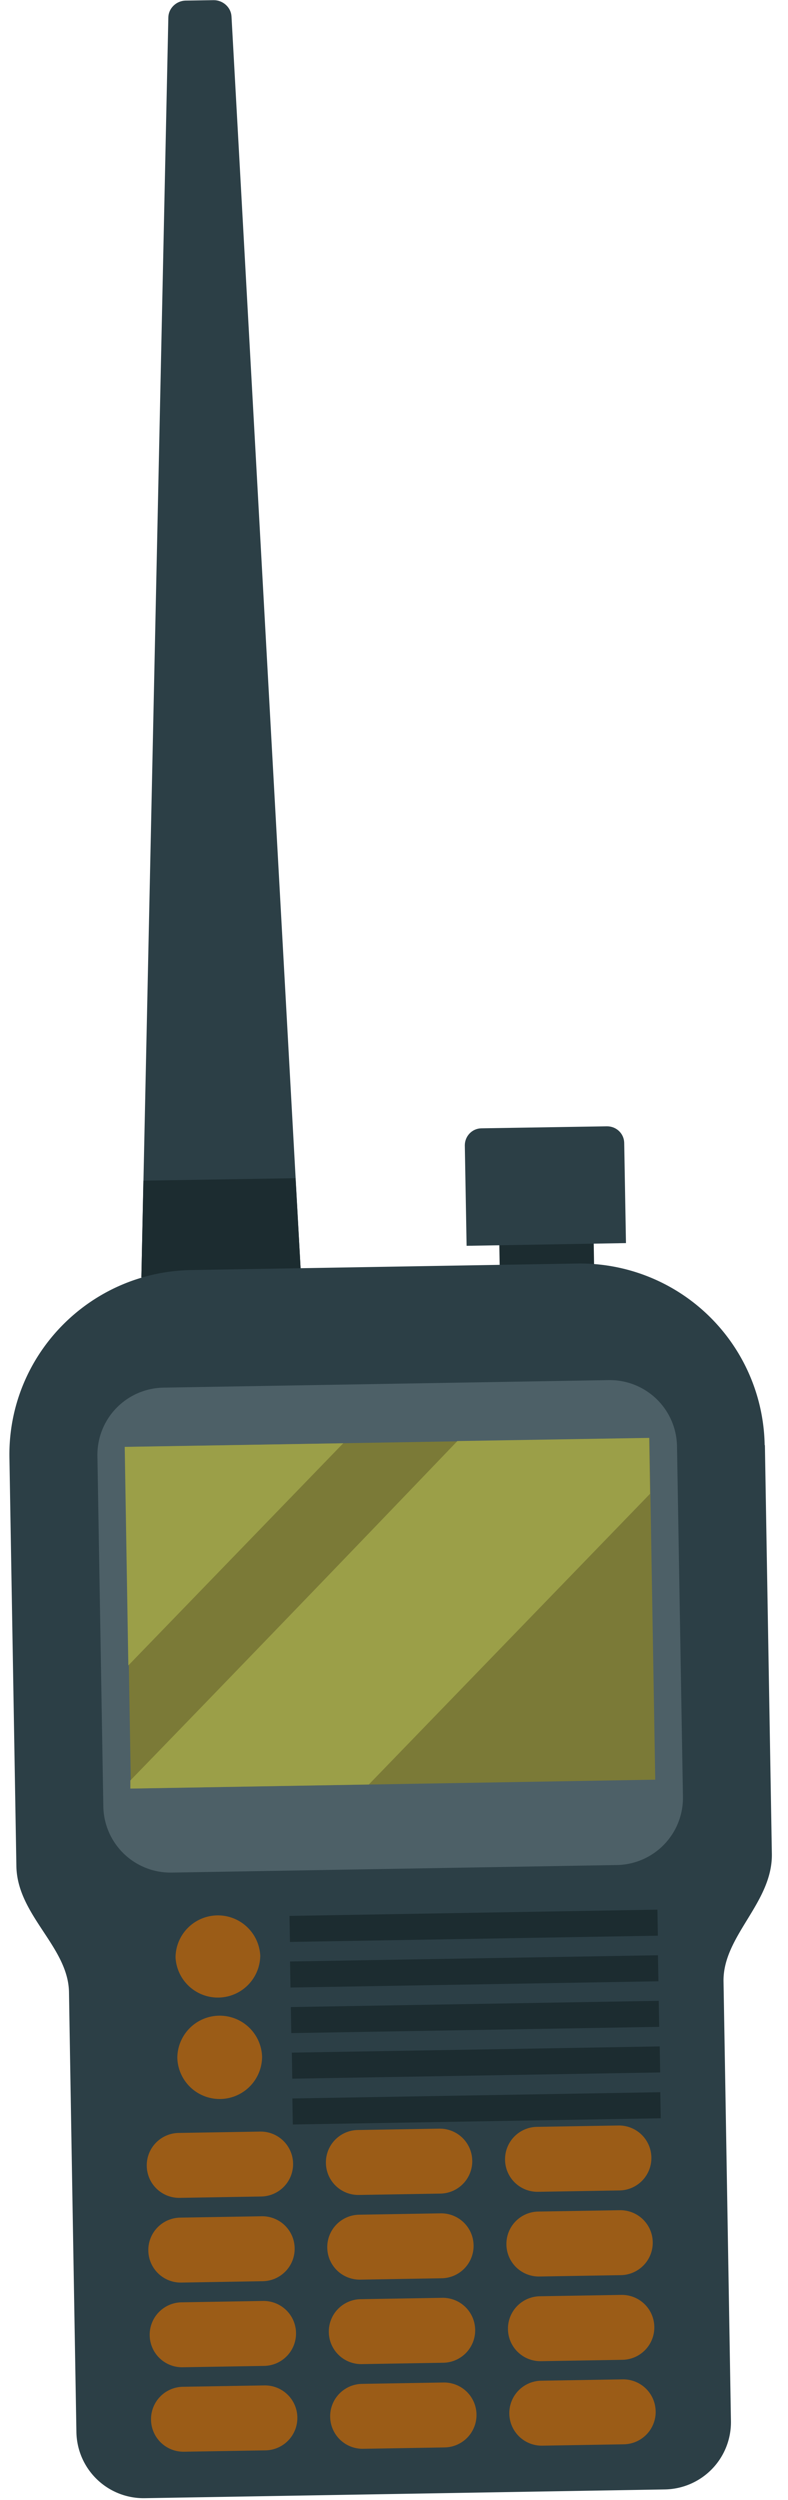
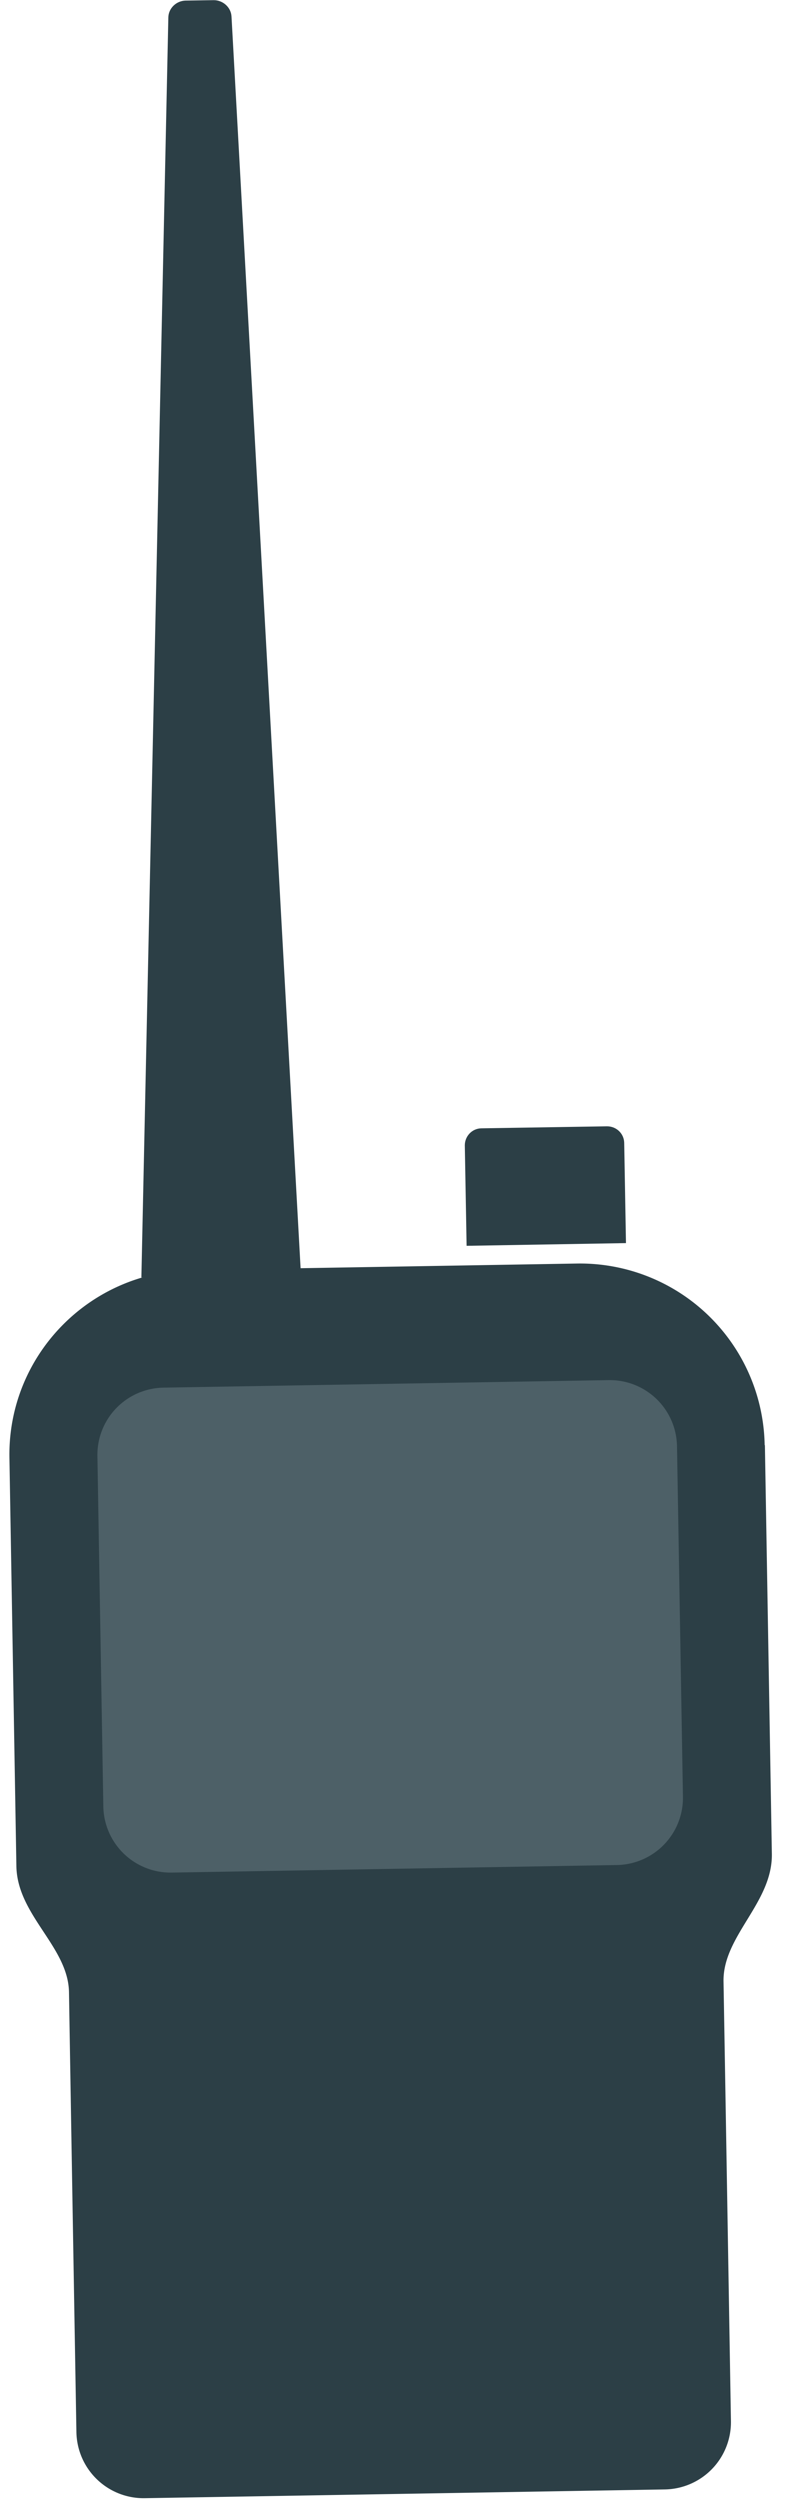
<svg xmlns="http://www.w3.org/2000/svg" width="29" height="92" fill="none">
-   <path d="M21.824 44.212l-3.474.058.073 4.315 3.474-.059-.073-4.315z" fill="#1C2C30" />
  <path d="M17.172 45.846l-.066-3.696c0-.338.265-.62.604-.628l4.632-.074c.34 0 .62.264.63.603l.065 3.695-5.873.1h.008zM5.203 47.011L6.195.651c0-.34.29-.62.629-.629L7.866.006c.34 0 .637.264.654.603l2.556 46.303-5.873.1z" fill="#2C3F46" />
-   <path d="M5.277 43.448l-.074 3.563 5.873-.099-.199-3.555-5.6.091z" fill="#1C2C30" />
+   <path d="M5.277 43.448z" fill="#1C2C30" />
  <path d="M28.141 53.178a6.798 6.798 0 00-6.915-6.68l-14.195.24C3.275 46.806.28 49.898.347 53.65l.256 15.029c.033 1.81 1.911 2.96 1.936 4.638.083 5.125.273 16.186.273 16.186a2.474 2.474 0 002.515 2.43l19.141-.322a2.474 2.474 0 002.432-2.513s-.182-10.945-.273-16.186c-.024-1.679 1.812-2.894 1.779-4.696l-.256-15.03-.009-.008z" fill="#2C3F46" />
  <path d="M6.016 51.065l16.385-.277a2.474 2.474 0 012.514 2.43l.219 12.902a2.474 2.474 0 01-2.431 2.513l-16.385.278a2.474 2.474 0 01-2.515-2.43l-.218-12.903a2.474 2.474 0 012.43-2.513z" fill="#4D6067" />
-   <path d="M23.901 52.92l-19.296.327.213 12.572 19.296-.327-.213-12.572z" fill="#7B7A37" />
-   <path d="M12.64 53.112l-8.05.133.133 8.043 7.916-8.184v.008zM16.825 53.038A2864.427 2864.427 0 014.797 65.521v.298l8.777-.15 10.348-10.697-.033-2.058-7.056.116-.008.008z" fill="#9B9F48" />
-   <path d="M9.578 71.97a1.56 1.56 0 01-3.118.057 1.56 1.56 0 013.118-.058zM9.645 75.681a1.56 1.56 0 01-3.119.058 1.56 1.56 0 013.119-.058zM10.786 79.616a1.193 1.193 0 01-1.174 1.215l-2.995.05a1.193 1.193 0 01-1.216-1.174 1.193 1.193 0 011.175-1.215l2.994-.05a1.193 1.193 0 011.216 1.174zM17.38 79.508a1.193 1.193 0 01-1.175 1.216l-2.995.05a1.193 1.193 0 01-1.216-1.175 1.193 1.193 0 011.175-1.215l2.994-.05a1.193 1.193 0 011.216 1.174zM23.972 79.393a1.193 1.193 0 01-1.175 1.215l-2.994.05a1.193 1.193 0 01-1.216-1.174 1.193 1.193 0 011.175-1.216l2.994-.05a1.193 1.193 0 011.216 1.175zM10.844 82.733a1.193 1.193 0 01-1.175 1.215l-2.994.05a1.193 1.193 0 01-1.216-1.175 1.193 1.193 0 011.175-1.215l2.994-.05a1.193 1.193 0 011.216 1.175zM17.429 82.625a1.193 1.193 0 01-1.175 1.215l-2.994.05a1.193 1.193 0 01-1.216-1.174 1.193 1.193 0 011.174-1.215l2.995-.05a1.193 1.193 0 011.216 1.174zM24.022 82.51a1.193 1.193 0 01-1.175 1.215l-2.995.05a1.193 1.193 0 01-1.215-1.175 1.193 1.193 0 011.174-1.215l2.995-.05a1.193 1.193 0 011.216 1.175zM10.894 85.85a1.193 1.193 0 01-1.175 1.215l-2.994.05a1.193 1.193 0 01-1.216-1.175 1.193 1.193 0 011.174-1.215l2.995-.05a1.193 1.193 0 011.216 1.174zM17.487 85.734a1.193 1.193 0 01-1.175 1.215l-2.995.05a1.193 1.193 0 01-1.216-1.174 1.193 1.193 0 011.175-1.216l2.995-.05a1.193 1.193 0 011.216 1.175zM24.08 85.626a1.193 1.193 0 01-1.175 1.215l-2.995.05a1.193 1.193 0 01-1.216-1.174 1.193 1.193 0 011.175-1.215l2.995-.05a1.193 1.193 0 011.216 1.174zM10.943 88.958a1.193 1.193 0 01-1.174 1.215l-2.995.05a1.193 1.193 0 01-1.216-1.174 1.193 1.193 0 011.175-1.216l2.994-.05a1.193 1.193 0 011.216 1.175zM17.536 88.85a1.193 1.193 0 01-1.174 1.215l-2.995.05a1.193 1.193 0 01-1.216-1.174 1.193 1.193 0 011.175-1.215l2.994-.05a1.193 1.193 0 011.216 1.174zM24.13 88.734a1.193 1.193 0 01-1.175 1.216L19.96 90a1.193 1.193 0 01-1.216-1.175 1.193 1.193 0 011.175-1.215l2.994-.05a1.193 1.193 0 011.216 1.174z" fill="#9B5C17" />
-   <path d="M24.194 70.275l-13.54.23.017.958 13.54-.23-.017-.958zM24.214 71.953l-13.54.229.017.959 13.54-.23-.017-.959zM24.243 73.63l-13.54.23.017.958 13.54-.23-.017-.958zM24.28 75.308l-13.54.229.016.958 13.54-.229-.017-.959zM24.3 76.993l-13.54.23.016.958 13.54-.229-.016-.959z" fill="#1C2C30" />
</svg>